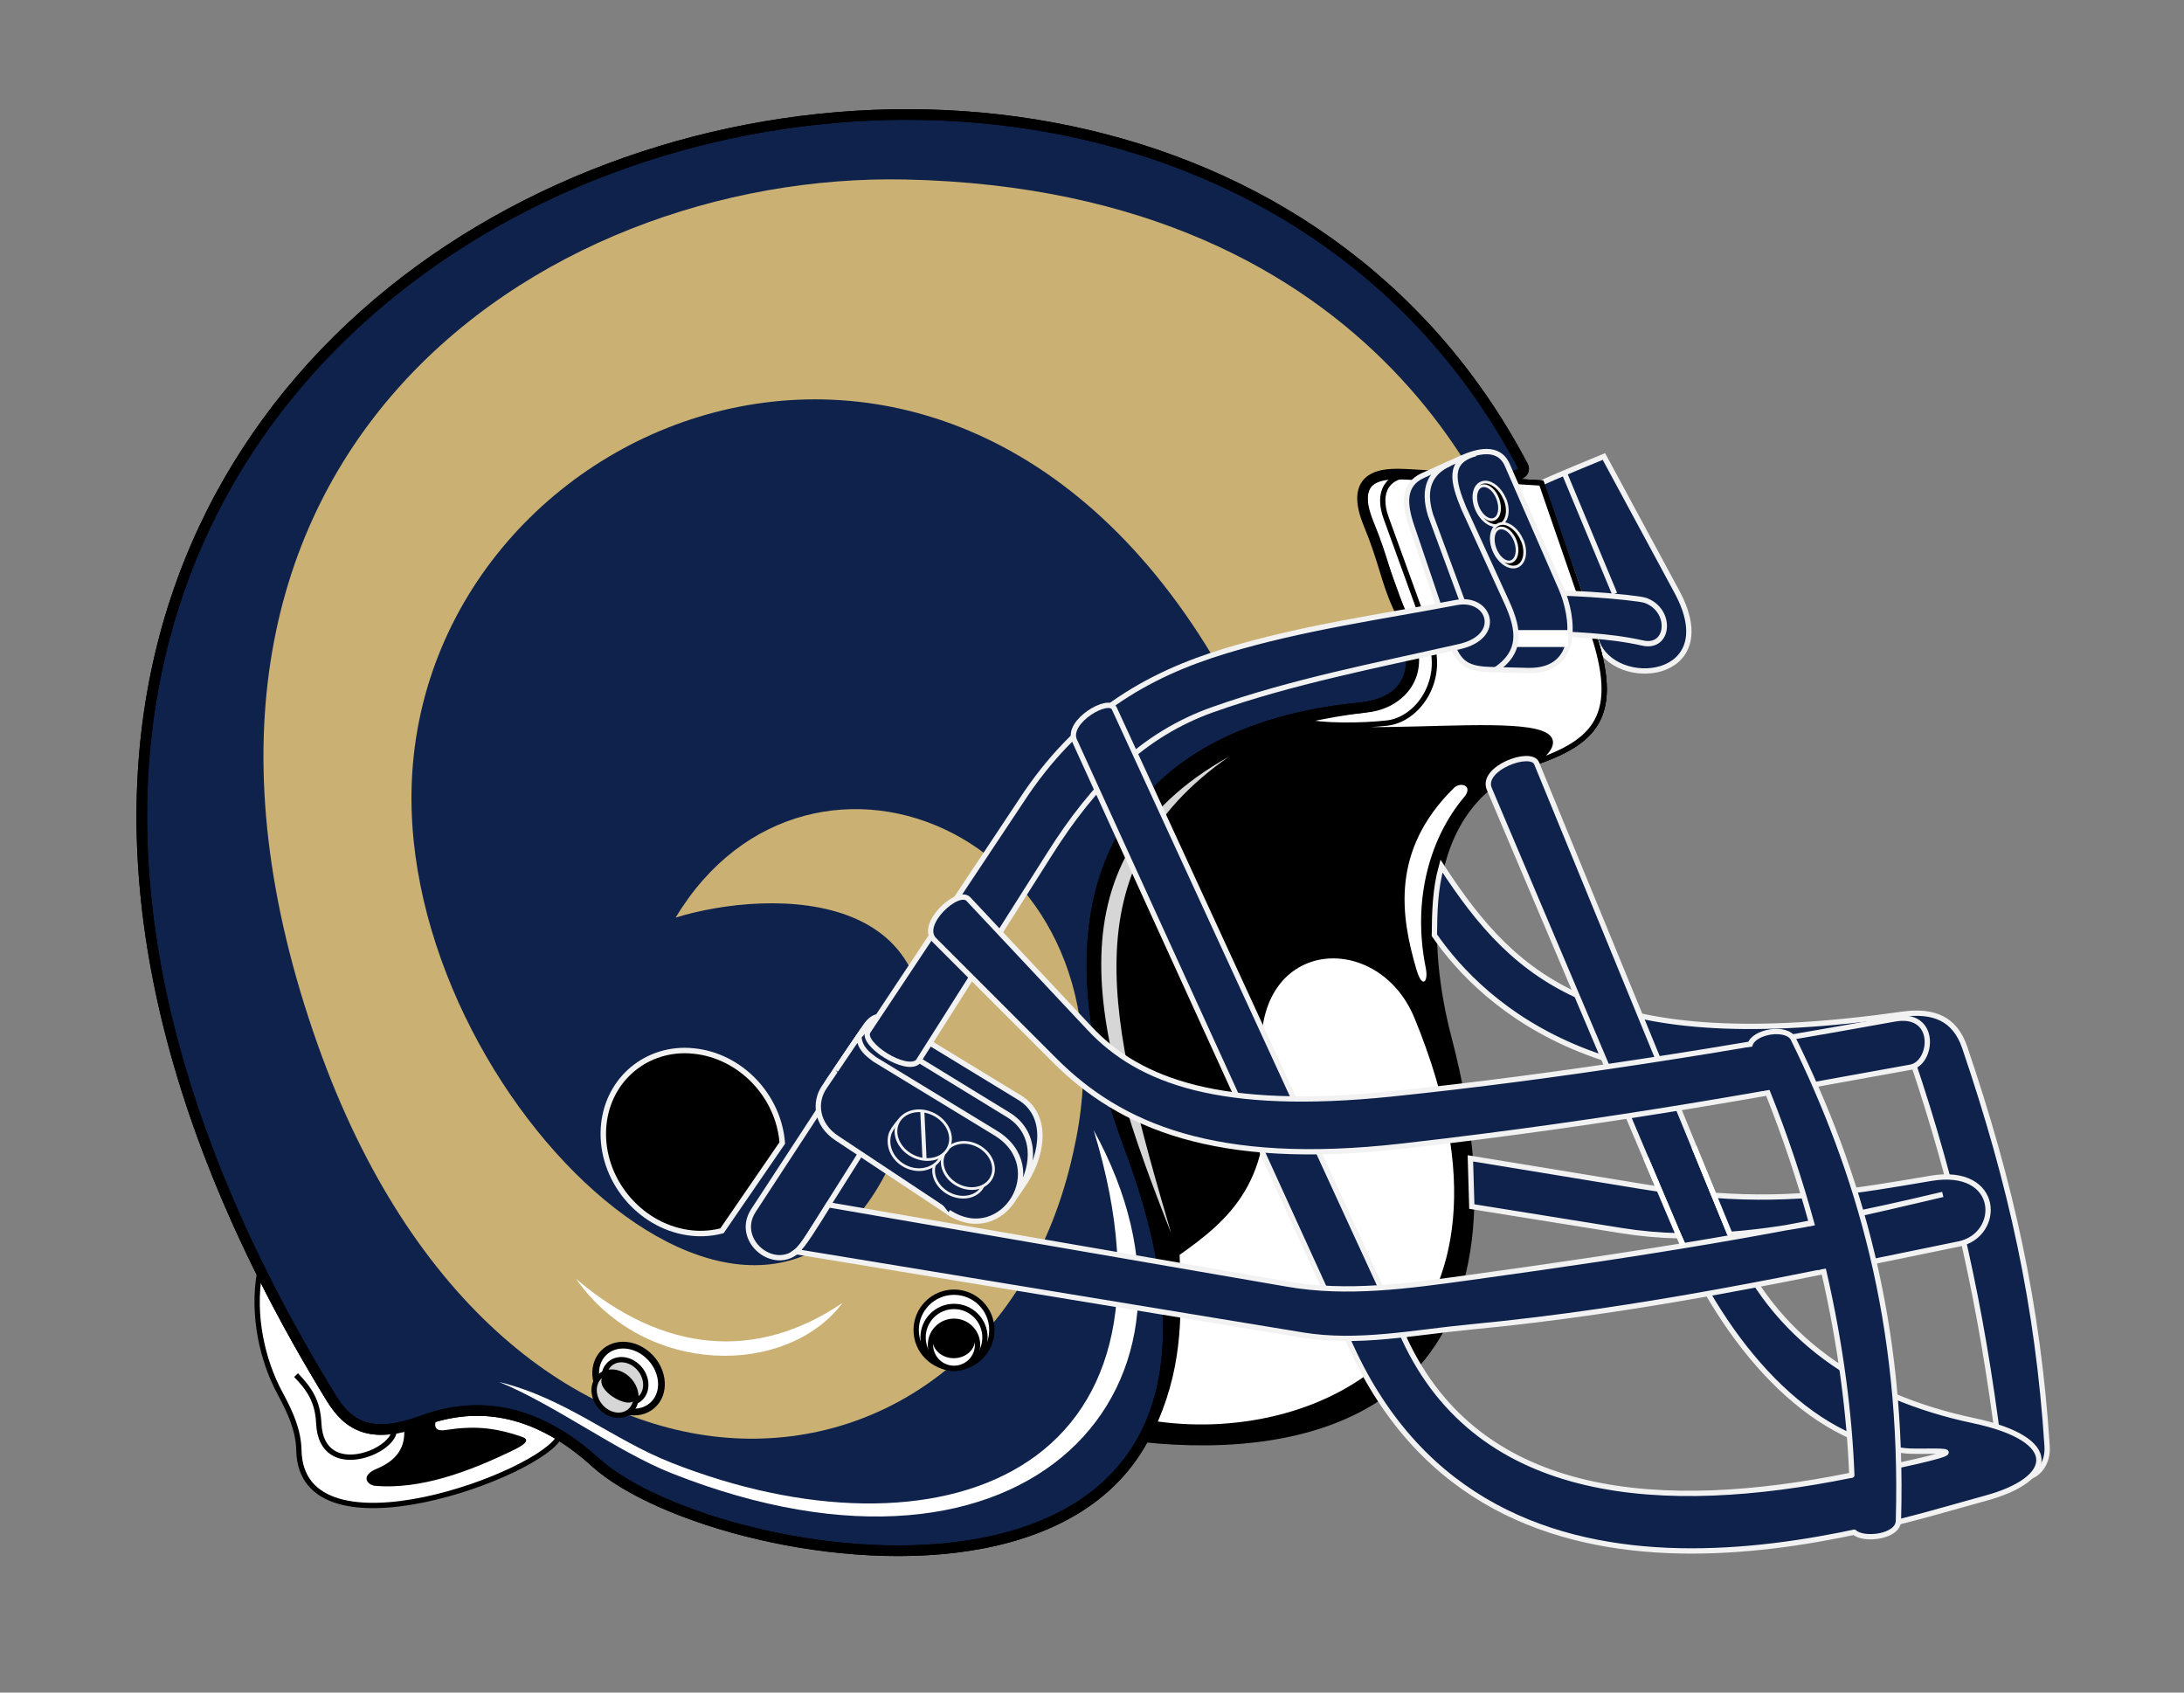
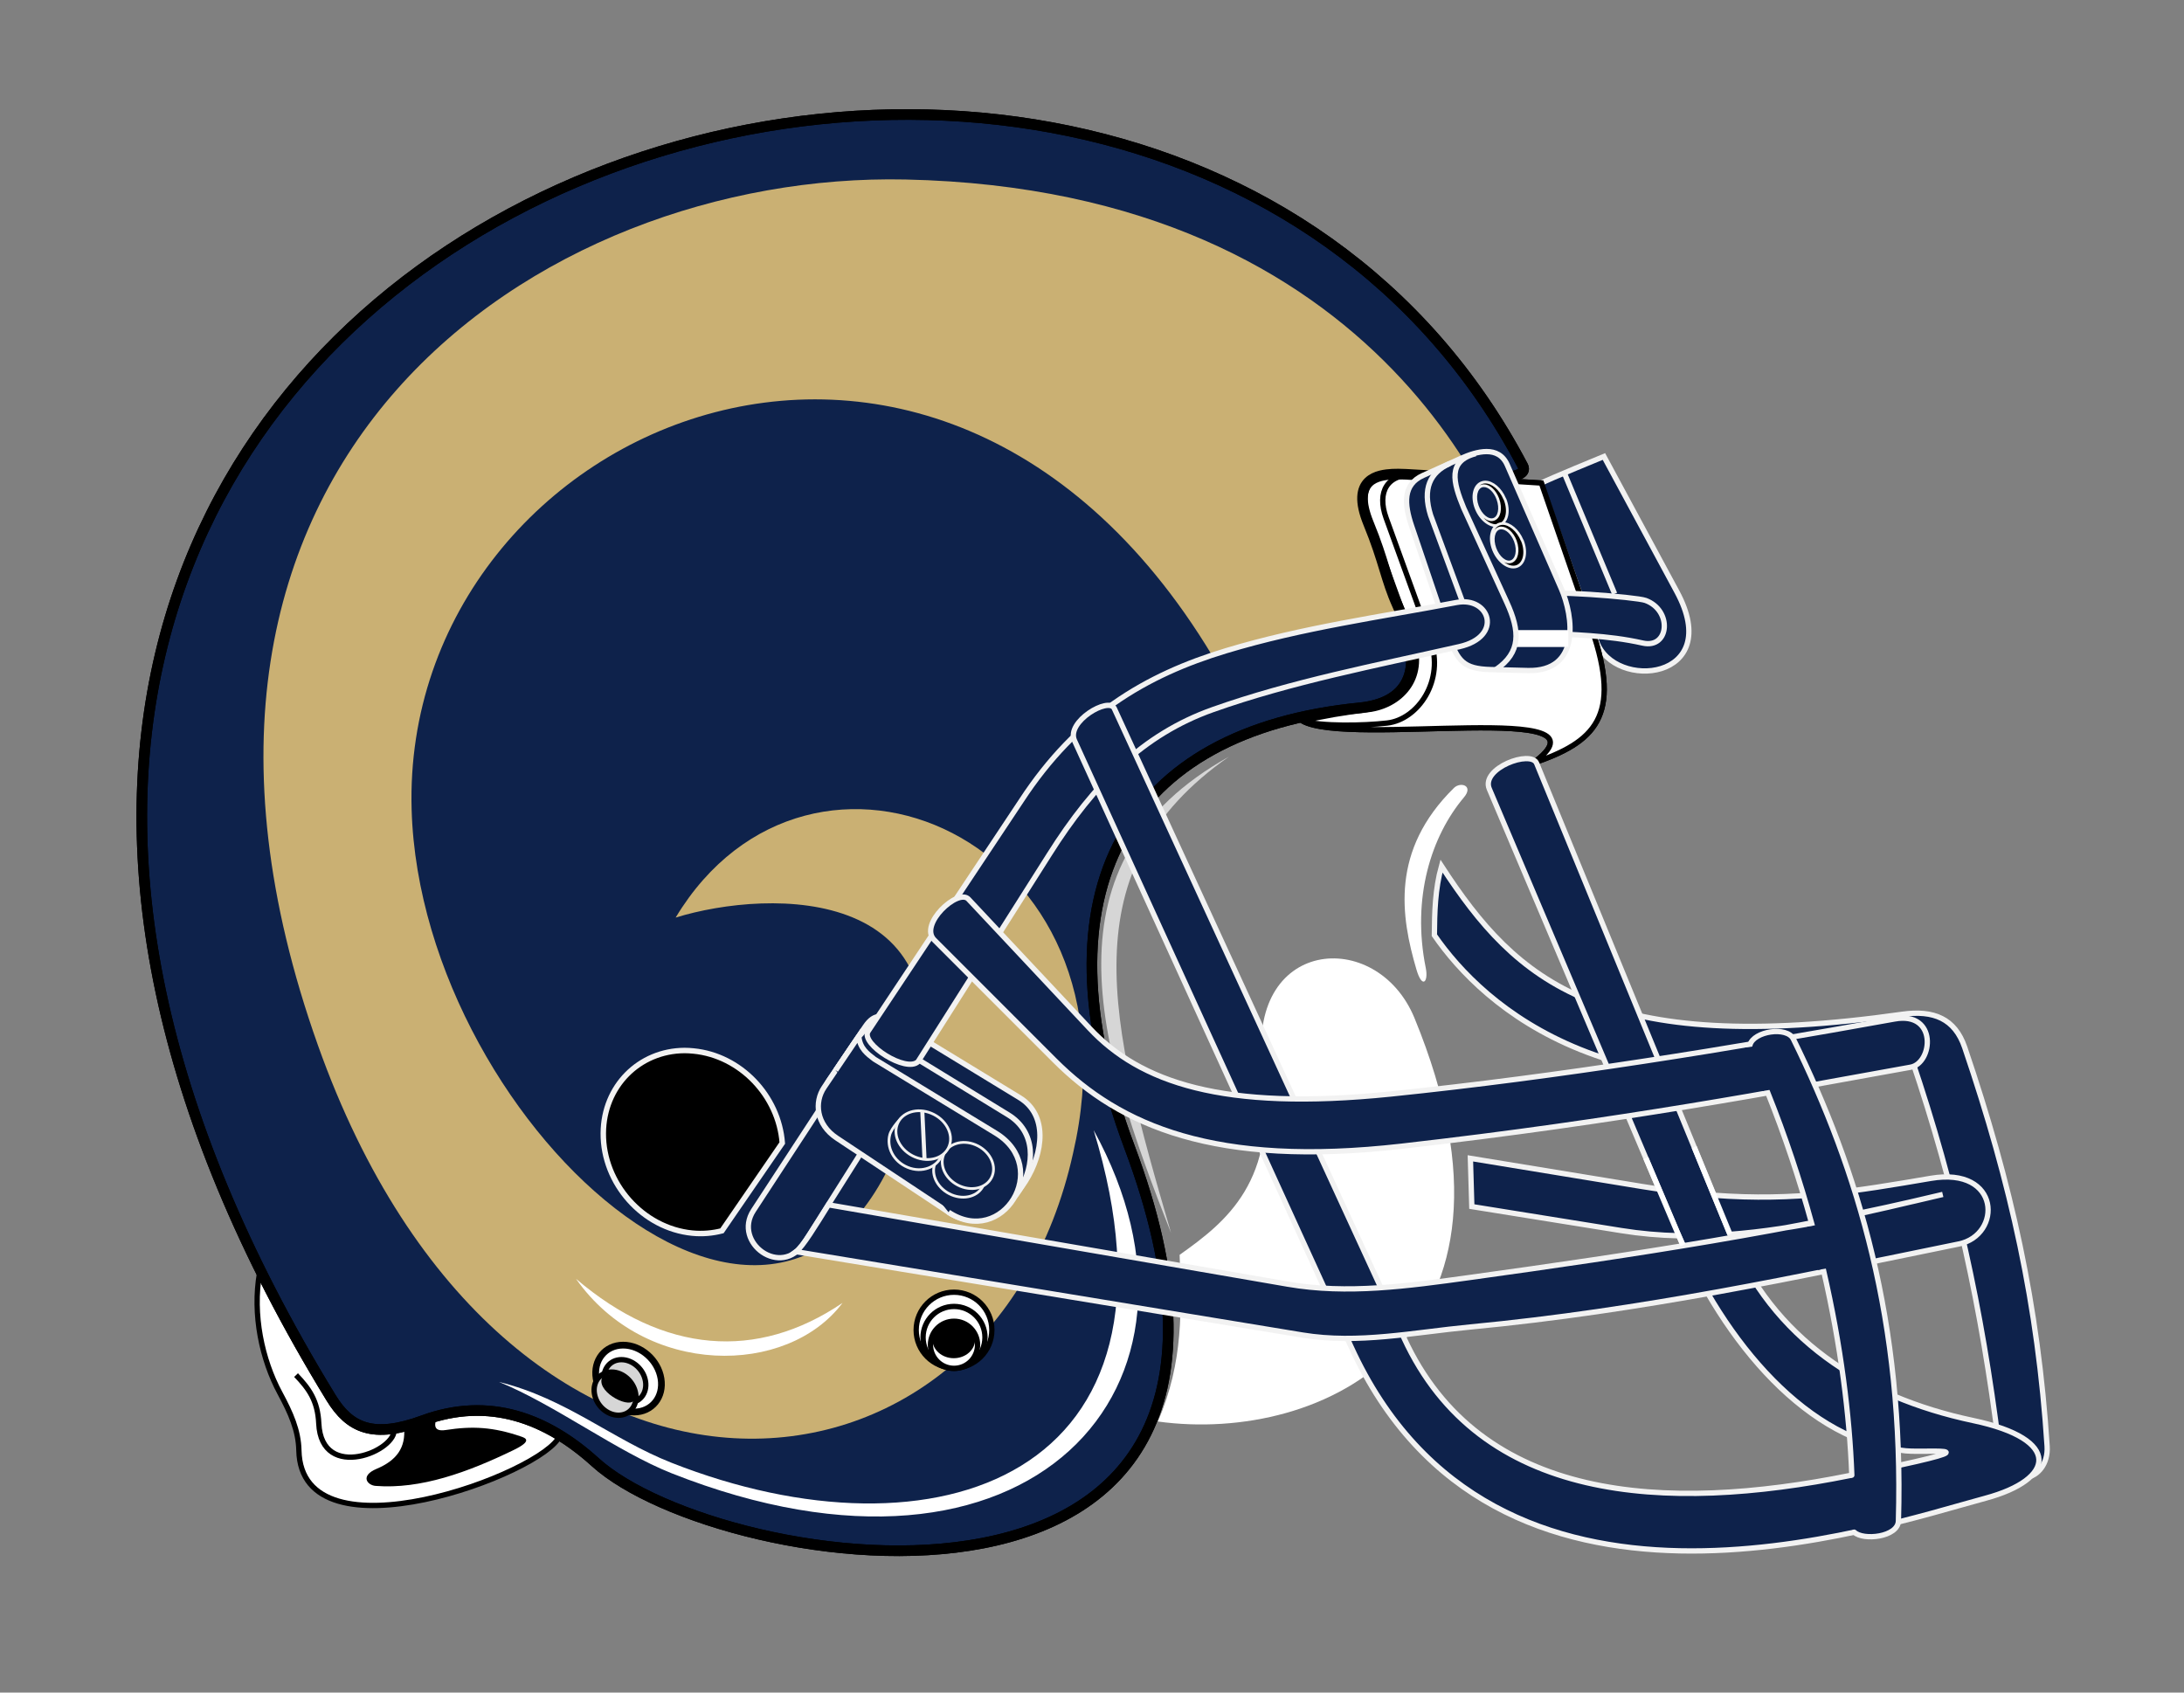
<svg xmlns="http://www.w3.org/2000/svg" version="1.0" width="800" height="620" id="svg2">
  <rect width="100%" height="100%" fill="#808080" stroke="none" />
  <defs id="defs4">
				</defs>
  <path d="M 95.087,466.245 C 92.393,481.565 95.962,498.093 102.545,510.301 C 106.471,517.582 109.334,524.01 109.483,531.288 C 110.333,572.721 199.349,539.75 205.053,525.911" id="path3192" style="fill:#ffffff;fill-opacity:1;fill-rule:evenodd;stroke:#000000;stroke-width:1.943px;stroke-linecap:butt;stroke-linejoin:miter;stroke-opacity:1" />
  <path d="M 557.793,170.639 C 562.227,179.056 519.635,173.094 510.019,173.696 C 505.252,173.995 494.451,175.106 501.315,191.79 C 506.997,205.604 507.628,212.264 511.884,221.682 C 523.41,247.188 514.342,257.675 498.017,259.296 C 412.746,267.728 378.414,325.759 413.712,420.107 C 485.637,611.856 263.636,576.977 218.062,535.624 C 200.438,519.633 179.282,511.431 154.927,520.361 C 136.747,527.026 128.118,523.199 121.278,512.035 C -140.53,84.761 413.106,-104.063 557.793,170.639 z" id="path2409" style="fill:#0e224b;fill-opacity:1;fill-rule:evenodd;stroke:#000000;stroke-width:3.885;stroke-linecap:butt;stroke-linejoin:miter;stroke-miterlimit:4;stroke-dasharray:none;stroke-opacity:1" />
  <path d="M 451.3,252.928 C 351,65.743 146.641,153.798 150.78,296.603 C 154.161,414.273 295.236,539.532 333.796,405.788 C 357.529,323.471 281.836,325.502 247.487,336.117 C 296.717,254.345 419.845,306.489 393.068,422.426 C 362.374,561.147 184.849,575.268 116.465,382.911 C 40.118,168.157 198.072,62.877 331.716,65.753 C 507.903,69.544 554.928,194.269 560.486,225.892 L 451.3,252.928 z" id="path4837" style="fill:#cab073;fill-opacity:1;fill-rule:evenodd;stroke:none;stroke-width:1px;stroke-linecap:butt;stroke-linejoin:miter;stroke-opacity:1" />
  <path d="M 564.456,177.028 C 567.154,175.556 587.514,167.216 587.514,167.216 L 614.251,216.765 C 631.837,249.357 591.221,253.13 584.816,234.917 L 564.456,177.028 z" id="path3280" style="fill:#0e224b;fill-opacity:1;fill-rule:evenodd;stroke:#f2f2f2;stroke-width:1.943px;stroke-linecap:butt;stroke-linejoin:miter;stroke-opacity:1" />
-   <path d="M 418.668,527.307 C 477.771,533.556 567.153,518.978 530.606,379.64 C 522.773,349.703 517.739,294.426 561.513,279.561 C 584.14,271.877 594.156,262.516 583.099,230.502 L 564.6,176.944 L 511.963,173.594 C 501.494,172.927 497.738,179.828 501.171,189.293 L 517.36,233.936 C 522.765,248.841 512.475,258.651 501.171,259.937 C 398.609,271.602 386.289,340.567 414.253,418.887 C 429.585,461.695 434.374,496.738 418.668,527.307 z" id="path3216" style="fill:#000000;fill-rule:evenodd;stroke:#000000;stroke-width:1.943px;stroke-linecap:butt;stroke-linejoin:miter;stroke-opacity:1" />
  <path d="M 561.513,279.561 C 584.14,271.877 594.156,262.516 583.099,230.502 L 564.6,176.944 L 511.963,173.594 C 501.494,172.927 497.738,179.828 501.171,189.293 L 517.36,233.936 C 522.765,248.841 512.475,258.651 501.171,259.937 C 492.502,260.923 484.478,262.318 477.069,264.094 C 494.405,273.834 593.746,255.972 561.513,279.561 z" id="path3284" style="fill:#ffffff;fill-rule:evenodd;stroke:#000000;stroke-width:1.943px;stroke-linecap:butt;stroke-linejoin:miter;stroke-opacity:1" />
  <path d="M 561.513,279.561 C 584.14,271.877 594.156,262.516 583.099,230.502 L 564.6,176.944 L 518.528,174.012 C 508.058,173.345 504.303,180.246 507.735,189.71 L 523.924,234.354 C 529.329,249.258 519.386,263.579 508.082,264.864 C 499.413,265.85 484.131,266.134 477.069,264.094 C 494.405,273.834 593.746,255.972 561.513,279.561 z" id="path3286" style="fill:#ffffff;fill-rule:evenodd;stroke:#000000;stroke-width:1.943px;stroke-linecap:butt;stroke-linejoin:miter;stroke-opacity:1" />
  <path d="M 450.136,277.186 C 381.197,315.726 401.47,382.2 428.976,451.675 C 406.32,374.154 391.334,318.301 450.136,277.186 z" id="path3234" style="fill:#d6d6d6;fill-opacity:1;fill-rule:evenodd;stroke:none;stroke-width:0.1;stroke-linecap:butt;stroke-linejoin:miter;stroke-miterlimit:4;stroke-dasharray:none;stroke-opacity:1" />
  <path d="M 242.124,504.985 C 243.228,511.752 238.801,517.239 232.237,517.239 C 225.673,517.239 219.461,511.752 218.364,504.985 C 217.259,498.218 221.687,492.731 228.25,492.731 C 234.814,492.731 241.027,498.218 242.124,504.985 z" id="path3290" style="fill:#ffffff;fill-opacity:1;fill-rule:nonzero;stroke:#000000;stroke-width:2.468;stroke-linecap:butt;stroke-linejoin:miter;stroke-miterlimit:4;stroke-dasharray:none;stroke-dashoffset:0;stroke-opacity:1" />
  <path d="M 563.051,217.866 C 565.206,216 599.384,218.705 602.771,219.948 C 612.655,223.574 611.497,237.747 601.73,235.558 C 588.551,232.604 576.267,232.608 563.225,231.742 L 563.051,217.866 z" id="path3255" style="fill:#0e224b;fill-opacity:1;fill-rule:evenodd;stroke:#f2f2f2;stroke-width:1.943px;stroke-linecap:butt;stroke-linejoin:miter;stroke-opacity:1" />
  <path d="M 432.098,459.654 C 432.717,479.185 433.68,498.631 424.119,520.708 C 484.574,529.081 566.205,489.804 518.128,372.929 C 504.313,339.345 455.947,343.51 462.625,392.009 C 468.216,432.618 449.148,447.581 432.098,459.654 z" id="path3218" style="fill:#ffffff;fill-rule:evenodd;stroke:none;stroke-width:0.1;stroke-linecap:butt;stroke-linejoin:miter;stroke-miterlimit:4;stroke-dasharray:none;stroke-opacity:1" />
  <path d="M 250.733,384.807 C 234.176,384.892 221.105,397.838 220.987,415.1 C 220.862,433.512 235.467,449.928 253.587,451.706 C 257.392,452.08 261.046,451.734 264.453,450.856 L 286.551,418.682 C 285.229,401.39 271.23,386.673 254.072,384.989 C 252.94,384.878 251.837,384.801 250.733,384.807 z" id="path2411" style="fill:#000000;fill-opacity:1;fill-rule:nonzero;stroke:#f2f2f2;stroke-width:2;stroke-linecap:butt;stroke-linejoin:miter;stroke-miterlimit:1.8;stroke-dasharray:none;stroke-dashoffset:0;stroke-opacity:1" />
  <path d="M 182.78,506.212 C 203.006,514.418 226.135,531.802 246.026,539.674 C 376.683,591.381 452.26,507.793 400.6,413.981 C 439.594,541.508 342.186,573.732 246.002,535.834 C 224.098,527.204 207.471,512.283 182.78,506.212 z" id="path3186" style="fill:#ffffff;fill-rule:evenodd;stroke:none;stroke-width:0.1;stroke-linecap:butt;stroke-linejoin:miter;stroke-miterlimit:4;stroke-dasharray:none;stroke-opacity:1" />
  <path d="M 210.988,468.436 C 236.525,504.735 288.484,504.126 308.615,477.267 C 277.278,498.521 243.148,495.876 210.988,468.436 z" id="path3188" style="fill:#ffffff;fill-rule:evenodd;stroke:none;stroke-width:0.1;stroke-linecap:butt;stroke-linejoin:miter;stroke-miterlimit:4;stroke-dasharray:none;stroke-opacity:1" />
  <path d="M 163.252,523.83 C 173.107,522.309 180.675,522.706 191.004,526.258 C 192.55,526.79 195.012,527.816 188.229,531.115 C 171.303,539.344 154.059,545.581 137.582,544.297 C 134.516,544.058 131.832,540.609 137.929,538.053 C 145.177,535.014 148.752,530.347 147.989,522.789 L 160.13,518.973 C 159.31,521.082 158.172,524.613 163.252,523.83 z" id="path3190" style="fill:#000000;fill-rule:evenodd;stroke:none;stroke-width:0.1;stroke-linecap:butt;stroke-linejoin:miter;stroke-miterlimit:4;stroke-dasharray:none;stroke-opacity:1" />
  <path d="M 108.442,503.71 C 113.159,508.636 116.384,513.065 116.768,521.401 C 117.766,543.077 145.724,531.344 144.346,523.309" id="path3194" style="fill:none;fill-rule:evenodd;stroke:#000000;stroke-width:1.943px;stroke-linecap:butt;stroke-linejoin:miter;stroke-opacity:1" />
  <path d="M 536.248,292.07 C 539.878,287.762 534.987,286.255 532.568,288.636 C 509.277,311.568 513.128,335.686 518.832,355.111 C 520.991,362.465 523.277,359.626 522.266,354.62 C 517.042,328.773 524.314,306.235 536.248,292.07 z" id="path3222" style="fill:#ffffff;fill-rule:evenodd;stroke:none;stroke-width:0.1;stroke-linecap:butt;stroke-linejoin:miter;stroke-miterlimit:4;stroke-dasharray:none;stroke-opacity:1" />
  <path d="M 557.793,170.639 C 562.227,179.056 519.635,173.094 510.019,173.696 C 505.252,173.995 494.451,175.106 501.315,191.79 C 506.997,205.604 507.628,212.264 511.884,221.682 C 523.41,247.188 514.342,257.675 498.017,259.296 C 412.746,267.728 378.414,325.759 413.712,420.107 C 485.637,611.856 263.636,576.977 218.062,535.624 C 200.438,519.633 179.282,511.431 154.927,520.361 C 136.747,527.026 128.118,523.199 121.278,512.035 C -140.53,84.761 413.106,-104.063 557.793,170.639 z" id="path3447" style="fill:none;fill-opacity:1;fill-rule:evenodd;stroke:#000000;stroke-width:3.885;stroke-linecap:butt;stroke-linejoin:miter;stroke-miterlimit:4;stroke-dasharray:none;stroke-opacity:1" />
  <path d="M 528.015,317.252 C 555.599,359.678 586.408,387.179 696.78,371.542 C 708.321,369.907 716.097,373.154 719.676,383.683 C 736.763,433.963 746.53,478.314 749.856,529.727 C 750.701,542.709 734.423,547.411 732.164,529.38 C 725.931,479.643 716.385,435.417 700.249,387.846 C 591.622,413.213 543.271,368.433 525.413,342.576 C 525.482,334.135 525.677,325.694 528.015,317.252 z" id="path3232" style="fill:#0e224b;fill-opacity:1;fill-rule:evenodd;stroke:#f2f2f2;stroke-width:1.943px;stroke-linecap:butt;stroke-linejoin:miter;stroke-opacity:1" />
  <path d="M 517.087,192.716 C 514.326,184.574 513.837,177.493 521.25,174.157 L 535.126,167.913 C 540.816,165.353 548.918,163.002 552.124,170.341 L 571.897,215.611 C 576.324,225.747 579.119,246.119 559.582,245.618 L 546.053,245.271 C 535.987,245.013 533.844,242.126 530.616,232.609 L 517.087,192.716 z" id="path3257" style="fill:#0e224b;fill-opacity:1;fill-rule:evenodd;stroke:#f2f2f2;stroke-width:1.943px;stroke-linecap:butt;stroke-linejoin:miter;stroke-opacity:1" />
  <path d="M 530.963,169.821 C 523.808,173.041 521.01,179.034 524.025,188.727 L 537.901,226.365" id="path3259" style="fill:none;fill-rule:evenodd;stroke:#f2f2f2;stroke-width:1.943px;stroke-linecap:butt;stroke-linejoin:miter;stroke-opacity:1" />
  <g transform="translate(273.144,-158.316)" id="g2826" style="fill:#0e224b;fill-opacity:1">
    <path d="M 33.16,568.062 C 27.618,564.528 27.148,559.336 30.385,554.186 L 43.784,534.367 C 47.251,529.238 50.431,529.979 55.925,533.326 L 100.328,560.384 C 121.049,573.011 94.047,615.465 74.311,602.359 L 33.16,568.062 z" id="path2828" style="fill:#0e224b;fill-opacity:1;fill-rule:evenodd;stroke:#f2f2f2;stroke-width:1.943px;stroke-linecap:butt;stroke-linejoin:miter;stroke-opacity:1" />
    <path d="M 32.394,556.526 L 52.249,564.762 L 21.489,613.506 C 13.138,626.74 -4.86,613.525 2.847,601.732 L 32.394,556.526 z" id="path3225" style="fill:#0e224b;fill-opacity:1;fill-rule:evenodd;stroke:#f2f2f2;stroke-width:1.943px;stroke-linecap:butt;stroke-linejoin:miter;stroke-opacity:1" />
    <path d="M 33.345,575.193 C 25.784,570.178 25.087,562.022 28.73,556.633 L 39.557,540.62 C 43.024,535.491 40.754,539.472 44.038,534.761 L 96.101,566.637 C 116.822,579.264 94.047,615.465 74.311,602.359 L 33.345,575.193 z" id="path2831" style="fill:#0e224b;fill-opacity:1;fill-rule:evenodd;stroke:#f2f2f2;stroke-width:1.943px;stroke-linecap:butt;stroke-linejoin:miter;stroke-opacity:1" />
    <path d="M 63.154,547.184 C 58.885,551.453 42.131,540.772 44.791,536.165 L 100.965,451.613 C 121.351,420.421 146.607,405.548 176.024,396.667 C 204.151,388.175 232.35,384.368 260.405,379.006 C 272.527,376.689 277.657,391.513 261.386,395.195 C 230.845,402.107 199.935,408.022 171.118,418.253 C 145.575,427.321 127.555,445.425 111.267,471.236 L 63.154,547.184 z" id="path2833" style="fill:#0e224b;fill-opacity:1;fill-rule:evenodd;stroke:#f2f2f2;stroke-width:1.943px;stroke-linecap:butt;stroke-linejoin:miter;stroke-opacity:1" />
    <path d="M 32.969,550.364 L 41.439,537.835 C 41.769,542.317 44.588,544.337 47.15,546.306 L 91.553,573.364 C 112.274,585.991 94.047,615.465 74.311,602.359" id="path2835" style="fill:#0e224b;fill-opacity:1;fill-rule:evenodd;stroke:#f2f2f2;stroke-width:1.943px;stroke-linecap:butt;stroke-linejoin:miter;stroke-opacity:1" />
    <path d="M 86.988,592.648 C 85.211,596.469 80.158,597.967 75.411,595.978 C 70.464,593.906 67.713,588.828 69.271,584.644 C 69.891,582.976 71.104,581.7 72.651,580.901" id="path2837" style="fill:#0e224b;fill-opacity:1;fill-rule:nonzero;stroke:#f2f2f2;stroke-width:1;stroke-linecap:butt;stroke-linejoin:miter;stroke-miterlimit:4;stroke-dashoffset:0;stroke-opacity:1" />
    <path d="M 90.352,588.996 C 88.794,593.18 83.515,594.894 78.568,592.822 C 73.621,590.749 70.87,585.671 72.427,581.487 C 73.985,577.303 79.264,575.589 84.211,577.661 C 89.158,579.734 91.909,584.811 90.352,588.996 z" id="path2839" style="fill:#0e224b;fill-opacity:1;fill-rule:nonzero;stroke:#f2f2f2;stroke-width:1;stroke-linecap:butt;stroke-linejoin:miter;stroke-miterlimit:4;stroke-dashoffset:0;stroke-opacity:1" />
    <path d="M 71.857,581.44 C 70.2,585.859 64.584,588.11 59.321,585.922 C 54.058,583.734 51.568,578.512 52.789,573.954 C 53.452,571.479 57.245,567.456 57.533,567.456" id="path2841" style="fill:#0e224b;fill-opacity:1;fill-rule:nonzero;stroke:#f2f2f2;stroke-width:1;stroke-linecap:butt;stroke-linejoin:miter;stroke-miterlimit:4;stroke-dashoffset:0;stroke-opacity:1" />
    <path d="M 74.572,578.094 C 72.915,582.512 67.299,584.322 62.036,582.134 C 56.773,579.946 53.847,574.584 55.504,570.166 C 57.161,565.747 62.777,563.937 68.039,566.126 C 73.302,568.314 76.229,573.676 74.572,578.094 z" id="path2843" style="fill:#0e224b;fill-opacity:1;fill-rule:nonzero;stroke:#f2f2f2;stroke-width:1;stroke-linecap:butt;stroke-linejoin:miter;stroke-miterlimit:4;stroke-dashoffset:0;stroke-opacity:1" />
    <path d="M 64.703,565.5 L 65.506,582.822" id="path2845" style="fill:#0e224b;fill-opacity:1;fill-rule:evenodd;stroke:#f2f2f2;stroke-width:1.5;stroke-linecap:butt;stroke-linejoin:miter;stroke-miterlimit:4;stroke-dasharray:none;stroke-opacity:1" />
  </g>
  <path d="M 393.592,271.288 L 494.886,493.303 C 547.056,607.648 686.302,559.87 727.307,548.806 C 752.774,541.935 755.473,527.268 722.798,520.361 C 681.798,511.695 649.233,489.998 633.645,452.022 L 562.878,279.614 C 560.811,274.578 542.323,281.408 545.533,288.98 L 614.219,450.981 C 631.785,492.412 662.617,528.233 698.168,531.461 C 707.069,532.27 735.096,528.886 677.701,540.481 C 609.966,554.164 542.063,550.488 514.312,490.181 L 408.162,259.494 C 406.165,255.155 390.422,264.342 393.592,271.288 z" id="path3224" style="fill:#0e224b;fill-opacity:1;fill-rule:evenodd;stroke:#f2f2f2;stroke-width:1.943px;stroke-linecap:butt;stroke-linejoin:miter;stroke-opacity:1" />
  <path d="M 342.22,344.318 L 386.373,388.471 C 410.278,412.376 445.021,427.646 513.435,419.868 C 593.692,410.745 651.321,399.677 699.858,390.924 C 708.006,389.454 709.818,370.403 693.971,373.263 C 632.798,384.302 571.416,394.36 509.511,400.735 C 447.351,407.111 417.47,396.255 399.128,376.697 L 354.73,329.355 C 350.962,325.337 336.5,338.598 342.22,344.318 z" id="path3226" style="fill:#0e224b;fill-opacity:1;fill-rule:evenodd;stroke:#f2f2f2;stroke-width:1.943px;stroke-linecap:butt;stroke-linejoin:miter;stroke-opacity:1" />
  <path d="M 627.746,437.828 C 657.815,440.067 679.827,436.313 707.217,431.642 C 733.017,427.243 733.359,452.442 717.519,455.681 C 658.791,467.691 601.873,480.053 538.455,486.098 C 517.781,488.068 497.477,492.389 477.132,489.041 L 291.567,458.502 C 294.001,456.717 298.812,448.82 303.464,441.332 L 471.735,470.399 C 493.539,474.165 515.608,471.103 538.455,467.946 C 599.018,459.578 656.68,450.75 711.632,437.53 C 684.264,443.925 658.531,450.347 633.124,452.196 M 614.914,452.674 C 607.915,452.507 600.917,451.904 593.891,450.775 L 539.124,441.975 L 538.604,424.313 L 601.25,434.586 C 603.537,434.961 605.773,435.312 607.965,435.63" id="path3228" style="fill:#0e224b;fill-opacity:1;fill-rule:evenodd;stroke:#f2f2f2;stroke-width:1.943px;stroke-linecap:butt;stroke-linejoin:miter;stroke-opacity:1" />
  <path d="M 679.219,561.257 C 682.464,564.418 695.224,563.068 695.393,557.132 C 697.463,484.462 680.633,428.811 656.887,380.561 C 654.577,375.867 642.407,377.723 641.016,382.743 C 639.625,387.763 640.953,383.838 647.441,400.02 C 653.929,416.201 659.255,432.276 663.55,447.924 C 667.846,463.572 661.746,438.458 668.02,465.608 C 674.293,492.759 677.5,518.483 678.318,540.373" id="path3230" style="fill:#0e224b;fill-opacity:1;fill-rule:nonzero;stroke:#f2f2f2;stroke-width:1.943px;stroke-linecap:round;stroke-linejoin:miter;stroke-opacity:1" />
  <rect width="19.356" height="6.092" ry="0.063" x="555.143" y="230.854" id="rect3263" style="fill:#ffffff;fill-opacity:1;fill-rule:nonzero;stroke:#f2f2f2;stroke-width:0.1;stroke-linecap:butt;stroke-linejoin:miter;stroke-miterlimit:4;stroke-dasharray:none;stroke-dashoffset:0;stroke-opacity:1" />
  <path d="M 544.007,176.584 C 543.63,176.59 543.27,176.655 542.914,176.767 C 540.013,177.674 539.019,181.933 540.729,186.237 C 542.438,190.541 546.205,193.276 549.106,192.368 C 552.007,191.461 553.001,187.202 551.292,182.898 L 551.17,182.716 C 549.634,179.036 546.642,176.548 544.007,176.584 z M 543.521,177.92 C 545.407,177.892 547.521,179.776 548.62,182.655 L 548.681,182.837 C 549.904,186.204 549.24,189.534 547.163,190.243 C 545.087,190.953 542.377,188.754 541.153,185.387 C 539.93,182.02 540.655,178.751 542.732,178.041 C 542.987,177.954 543.252,177.924 543.521,177.92 z" id="path3265" style="fill:#000000;fill-opacity:1;fill-rule:nonzero;stroke:#f2f2f2;stroke-width:1;stroke-linecap:butt;stroke-linejoin:miter;stroke-miterlimit:4;stroke-dasharray:none;stroke-dashoffset:0;stroke-opacity:1" />
  <path d="M 550.381,191.761 C 550.004,191.766 549.645,191.832 549.288,191.943 C 546.387,192.851 545.394,197.11 547.103,201.414 C 548.812,205.718 552.579,208.452 555.48,207.545 C 558.382,206.638 559.375,202.379 557.666,198.075 L 557.544,197.893 C 556.008,194.212 553.016,191.725 550.381,191.761 z M 549.895,193.4 C 551.781,193.372 553.956,195.256 555.055,198.135 L 555.116,198.318 C 556.339,201.685 555.614,205.014 553.538,205.724 C 551.461,206.434 548.812,204.235 547.588,200.867 C 546.365,197.5 547.03,194.232 549.106,193.522 C 549.361,193.434 549.626,193.404 549.895,193.4 z" id="path3267" style="fill:#000000;fill-opacity:1;fill-rule:nonzero;stroke:#f2f2f2;stroke-width:1;stroke-linecap:butt;stroke-linejoin:miter;stroke-miterlimit:4;stroke-dasharray:none;stroke-dashoffset:0;stroke-opacity:1" />
  <path d="M 573.042,173.348 L 591.439,217.501" id="path3282" style="fill:#000000;fill-rule:evenodd;stroke:#f2f2f2;stroke-width:1.943px;stroke-linecap:butt;stroke-linejoin:miter;stroke-opacity:1" />
  <path d="M 236.451,505.966 C 237.154,510.335 234.338,513.878 230.163,513.878 C 225.988,513.878 222.036,510.335 221.339,505.966 C 220.636,501.598 223.452,498.055 227.627,498.055 C 231.802,498.055 235.753,501.598 236.451,505.966 z" id="path3294" style="fill:#d6d6d6;fill-opacity:1;fill-rule:nonzero;stroke:#000000;stroke-width:1.943;stroke-linecap:butt;stroke-linejoin:miter;stroke-miterlimit:4;stroke-dasharray:none;stroke-dashoffset:0;stroke-opacity:1" />
  <path d="M 232.85,510.504 C 233.552,514.873 230.736,518.416 226.561,518.416 C 222.386,518.416 218.435,514.873 217.737,510.504 C 217.035,506.136 219.851,502.593 224.026,502.593 C 228.201,502.593 232.152,506.136 232.85,510.504 z" id="path3292" style="fill:#d6d6d6;fill-opacity:1;fill-rule:nonzero;stroke:#000000;stroke-width:1.943;stroke-linecap:butt;stroke-linejoin:miter;stroke-miterlimit:4;stroke-dasharray:none;stroke-dashoffset:0;stroke-opacity:1" />
  <path d="M 363.316,487.201 C 363.316,494.856 357.111,501.06 349.457,501.06 C 341.802,501.06 335.597,494.856 335.597,487.201 C 335.597,479.547 341.802,473.342 349.457,473.342 C 357.111,473.342 363.316,479.547 363.316,487.201 z" id="path3296" style="fill:#ffffff;fill-opacity:1;fill-rule:nonzero;stroke:#000000;stroke-width:1.943;stroke-linecap:butt;stroke-linejoin:miter;stroke-miterlimit:4;stroke-dasharray:none;stroke-dashoffset:0;stroke-opacity:1" />
  <path d="M 360.794,489.9 C 360.794,496.161 355.718,501.237 349.457,501.237 C 343.195,501.237 338.119,496.161 338.119,489.9 C 338.119,483.638 343.195,478.562 349.457,478.562 C 355.718,478.562 360.794,483.638 360.794,489.9 z" id="path3298" style="fill:#ffffff;fill-opacity:1;fill-rule:nonzero;stroke:#000000;stroke-width:1.943;stroke-linecap:butt;stroke-linejoin:miter;stroke-miterlimit:4;stroke-dasharray:none;stroke-dashoffset:0;stroke-opacity:1" />
  <path d="M 358.083,492.611 C 358.083,497.375 354.221,501.237 349.457,501.237 C 344.692,501.237 340.83,497.375 340.83,492.611 C 340.83,487.847 344.692,483.985 349.457,483.985 C 354.221,483.985 358.083,487.847 358.083,492.611 z" id="path3302" style="fill:#ffffff;fill-opacity:1;fill-rule:nonzero;stroke:#000000;stroke-width:1.943;stroke-linecap:butt;stroke-linejoin:miter;stroke-miterlimit:4;stroke-dasharray:none;stroke-dashoffset:0;stroke-opacity:1" />
  <path d="M 540.503,166.179 C 530.241,168.875 532.213,176.55 536.167,186.125 L 551.951,220.641 C 556.807,231.262 557.183,238.974 547.961,245.271" id="path3261" style="fill:none;fill-rule:evenodd;stroke:#f2f2f2;stroke-width:1.943px;stroke-linecap:butt;stroke-linejoin:miter;stroke-opacity:1" />
  <path d="M 633.645,452.022 L 620.583,420.2 M 602.875,424.226 L 614.219,450.981 C 614.947,452.7 615.699,454.409 616.473,456.107" id="path2421" style="fill:#ff00ff;fill-opacity:1;fill-rule:evenodd;stroke:#ffffff;stroke-width:1.943px;stroke-linecap:butt;stroke-linejoin:miter;stroke-opacity:1" />
  <path d="M 661.96,449.426 L 666.836,448.414 L 669.332,464.579 L 665.977,465.186 L 661.96,449.426 z" id="path3201" style="fill:#0e224b;fill-opacity:1;fill-rule:evenodd;stroke:none;stroke-width:1px;stroke-linecap:butt;stroke-linejoin:miter;stroke-opacity:1" />
  <path d="M 639.282,383.77 L 643.271,383.141 L 648.713,399.163 L 645.635,399.662 L 638.697,384.941 L 639.282,383.77 z" id="path3203" style="fill:#0e224b;fill-opacity:1;fill-rule:evenodd;stroke:none;stroke-width:1px;stroke-linecap:butt;stroke-linejoin:miter;stroke-opacity:1" />
  <path d="M 357.19,490.678 C 357.19,494.457 353.689,497.52 349.37,497.52 C 345.051,497.52 341.55,494.457 341.55,490.678 C 341.55,486.9 345.051,483.837 349.37,483.837 C 353.689,483.837 357.19,486.9 357.19,490.678 z" id="path3205" style="fill:#000000;fill-opacity:1;fill-rule:nonzero;stroke:none;stroke-width:1.607;stroke-linecap:butt;stroke-linejoin:miter;stroke-miterlimit:4;stroke-dasharray:none;stroke-dashoffset:0;stroke-opacity:1" />
  <path d="M 220.837,504.057 C 217.509,509.253 229.931,516.026 232.111,513.076 C 232.744,507.349 228.321,501.122 220.837,504.057 z" id="path3207" style="fill:#000000;fill-rule:evenodd;stroke:none;stroke-width:1px;stroke-linecap:butt;stroke-linejoin:miter;stroke-opacity:1" />
</svg>